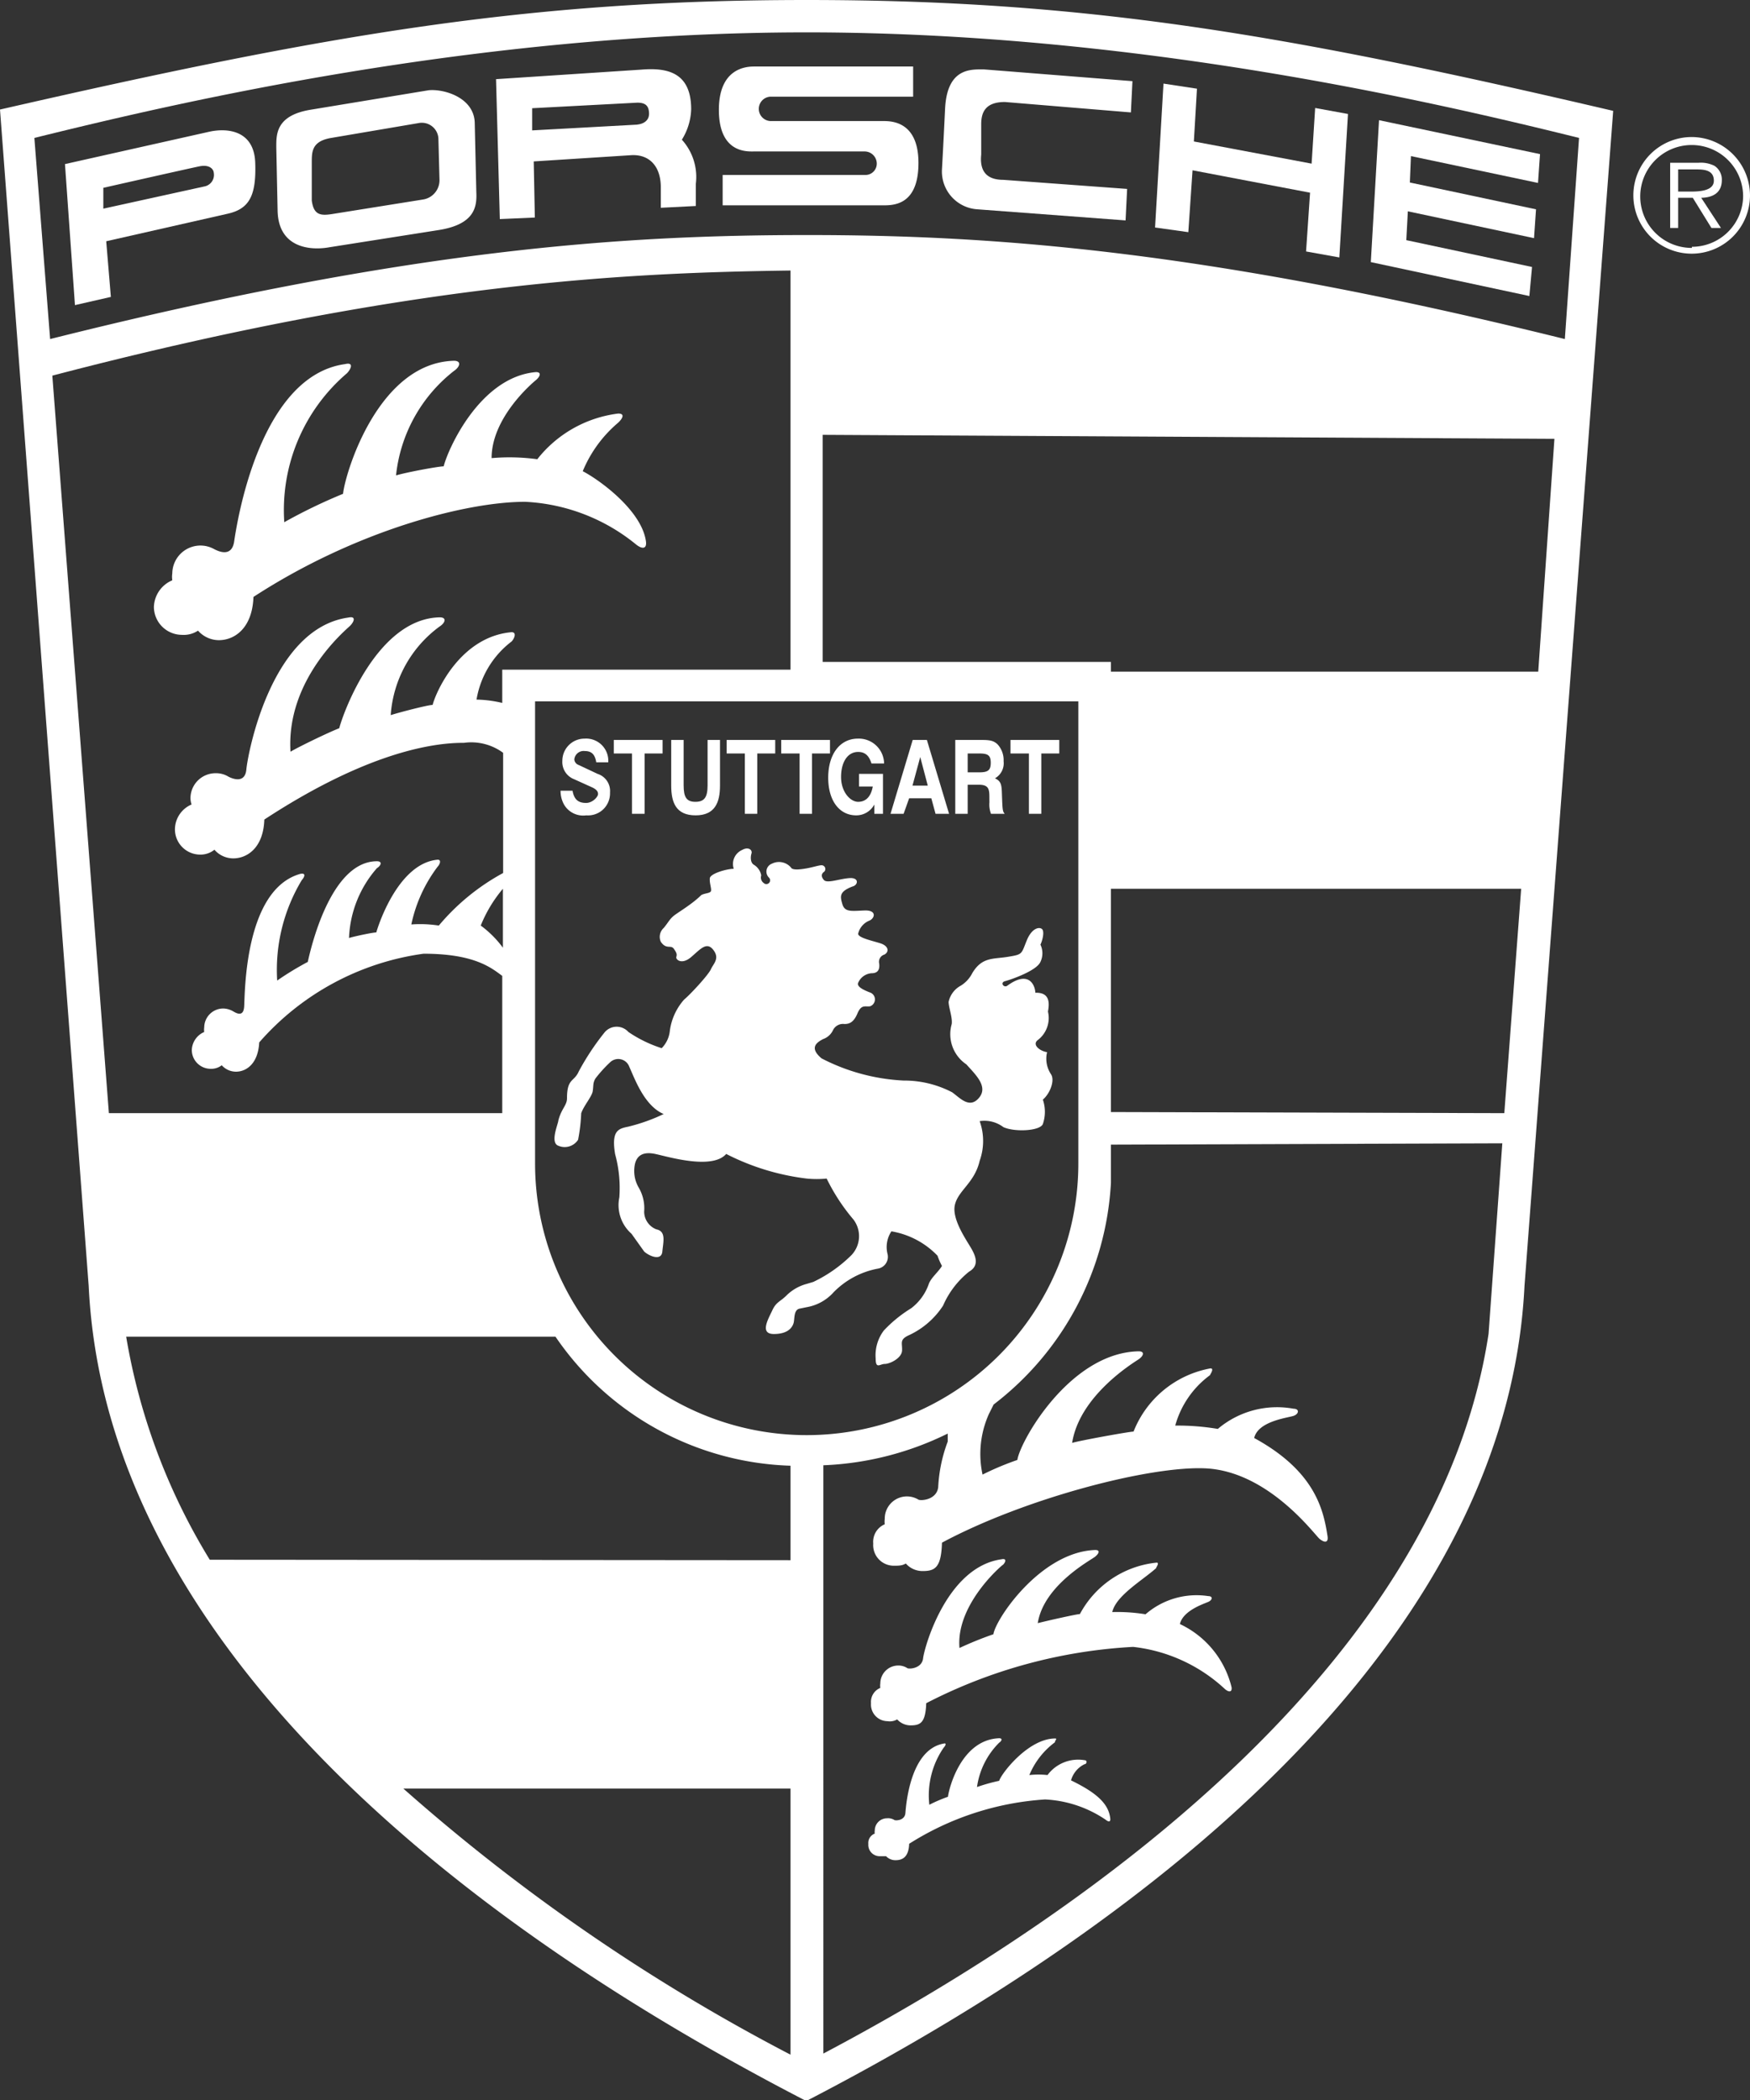
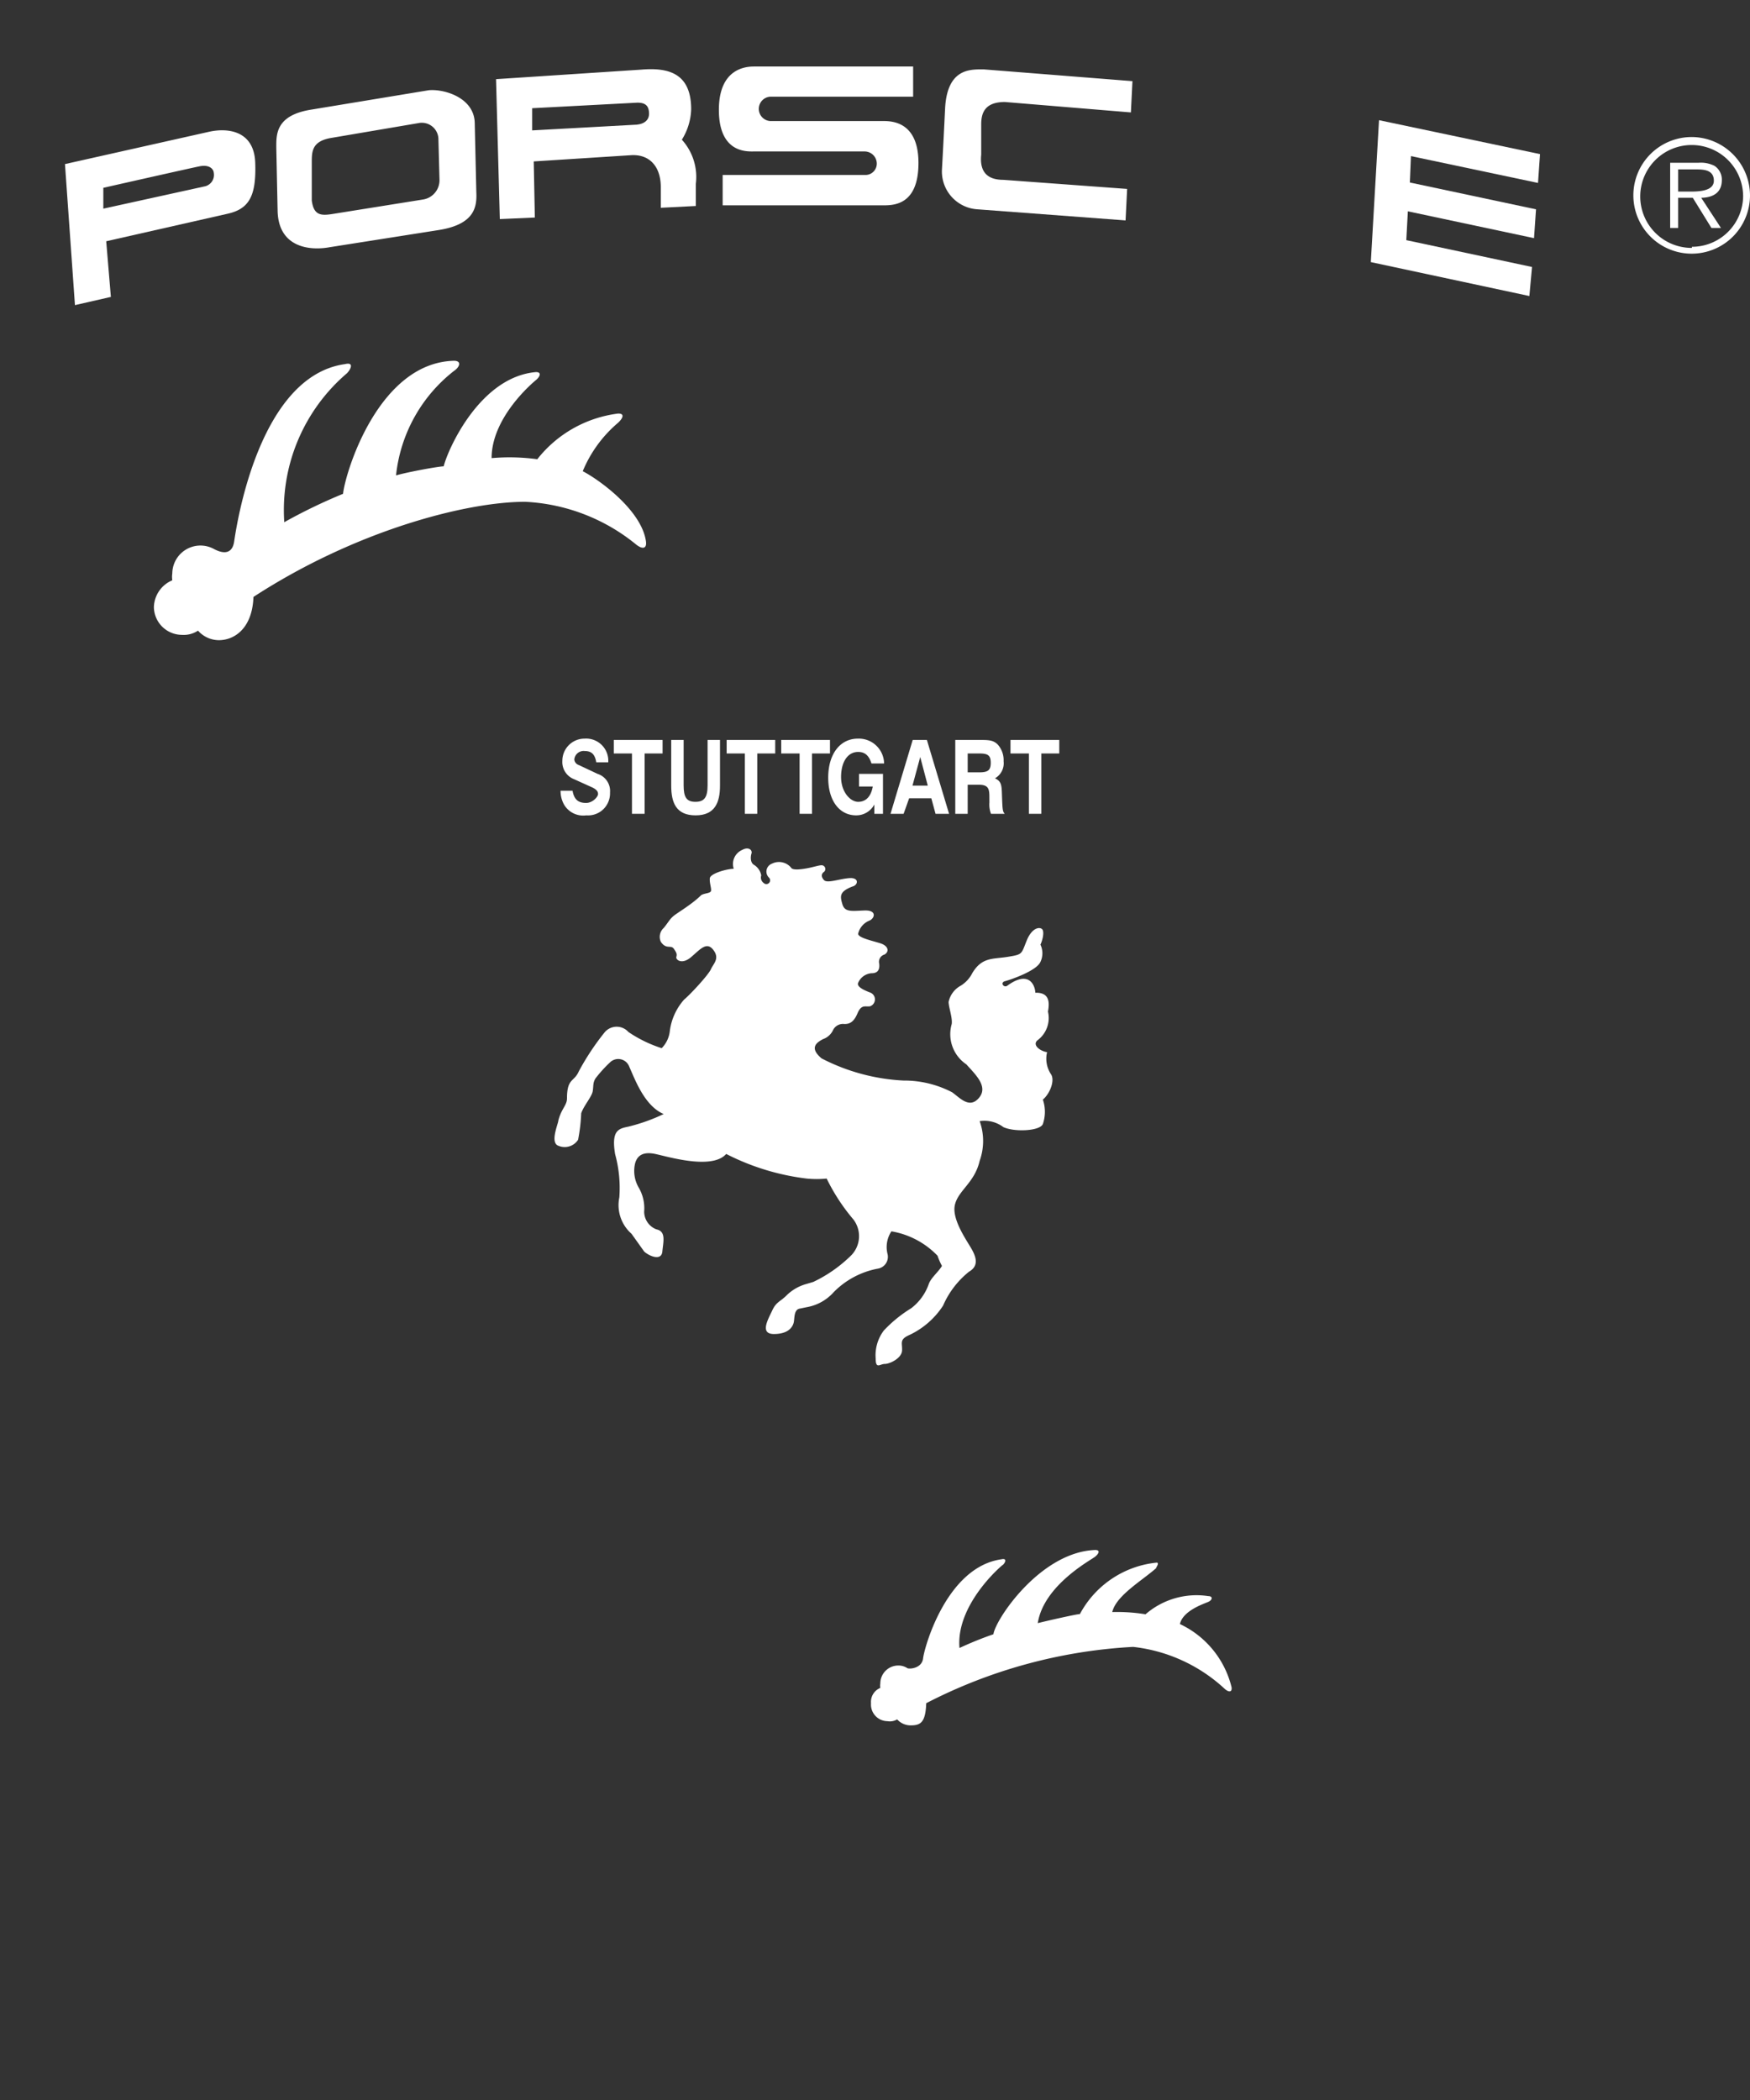
<svg xmlns="http://www.w3.org/2000/svg" viewBox="0 0 78.92 94.71">
  <rect x="0" y="0" width="78.92" height="94.71" fill="#333333" stroke="none" />
  <g>
-     <path d="M0,4.94,4,58c.73,15.17,15,27.79,32.36,36.75C53.75,85.75,68,73.13,68.75,58l4-53C58,1.55,49,0,36.38,0S14.81,1.55,0,4.94Zm2.36,12c16.2-4.24,26.05-4.64,33.29-4.74v18h-13V31.7a5.38,5.38,0,0,0-1.16-.15,4.15,4.15,0,0,1,1.58-2.62c.12-.12.25-.42,0-.42-2.3.2-3.4,2.66-3.56,3.28-.21,0-1.48.33-1.89.46a5.41,5.41,0,0,1,2.21-4c.25-.16.33-.41,0-.41-2.82.06-4.36,4.32-4.53,5-.53.21-1.79.82-2.2,1.06-.2-3.28,2.52-5.51,2.69-5.68s.29-.45-.08-.37c-3.5.49-4.54,6.18-4.6,6.85s-.66.4-.8.33a1.06,1.06,0,0,0-.58-.16,1.13,1.13,0,0,0-1.14,1.13.87.87,0,0,0,.05.28,1.23,1.23,0,0,0-.75,1.08A1.14,1.14,0,0,0,9,38.54a1,1,0,0,0,.67-.22,1.12,1.12,0,0,0,.85.39c.63,0,1.36-.48,1.4-1.75,4.15-2.72,7.17-3.47,9-3.46a2.42,2.42,0,0,1,1.77.45v5.42a10,10,0,0,0-2.9,2.37,5.49,5.49,0,0,0-1.24-.05,6.55,6.55,0,0,1,1.19-2.61c.09-.09.18-.31,0-.31-1.73.15-2.64,2.82-2.77,3.28-.15,0-.92.16-1.23.25A5.06,5.06,0,0,1,17,39.15c.19-.12.25-.31,0-.31-2.11,0-3,4-3.12,4.54a13.62,13.62,0,0,0-1.38.84,7.85,7.85,0,0,1,1.11-4.53c.12-.13.21-.34-.07-.28-2.55.72-2.49,5.5-2.53,6s-.4.25-.51.19a.93.93,0,0,0-.43-.12.86.86,0,0,0-.86.85.71.71,0,0,0,0,.21.92.92,0,0,0-.56.81.85.85,0,0,0,.85.85.77.77,0,0,0,.5-.16.86.86,0,0,0,.64.29c.47,0,1-.36,1.05-1.32a12,12,0,0,1,7.41-4c2.29,0,3.05.63,3.55,1V50.2H4.91ZM22.68,42.74a4.69,4.69,0,0,0-1-1,6.09,6.09,0,0,1,1-1.66ZM9.46,70.34A28.14,28.14,0,0,1,5.69,60.28l19.36,0a13.33,13.33,0,0,0,10.6,5.82v4.26Zm8.73,10.32,17.46,0v12A86.67,86.67,0,0,1,18.19,80.66Zm5.94-28.19V31.63h24.5V52.47a12.25,12.25,0,0,1-24.5,0Zm43,7.68c-2.19,14.45-17.19,25.69-30,32.46V66.08a13.89,13.89,0,0,0,5.61-1.43l0,.36a6.75,6.75,0,0,0-.43,2.06c-.07.57-.77.62-.89.56a1,1,0,0,0-1.52.87.93.93,0,0,0,0,.24.86.86,0,0,0-.52.87.93.93,0,0,0,.92,1c.23,0,.38,0,.55-.1a1,1,0,0,0,.76.34c.55,0,.84-.15.87-1.28,3.73-2,9.4-3.48,11.91-3.35,2.83.15,4.9,3,5.12,3.18s.4.18.36-.11c-.18-1.17-.54-2.93-3.31-4.44.18-.77,1.53-.91,1.78-1s.26-.32,0-.32a4.13,4.13,0,0,0-3.42.91A11,11,0,0,0,53,64.29,4.2,4.2,0,0,1,54.59,62c-.11.1.22-.29,0-.29a4.62,4.62,0,0,0-3.47,2.85c-.18,0-2.4.4-2.77.51.34-2.15,2.78-3.62,3-3.77s.29-.36,0-.36C48.25,61,46,65,45.88,65.84a12.78,12.78,0,0,0-1.57.66,4.4,4.4,0,0,1,.29-2.74l.21-.42a13.5,13.5,0,0,0,5.29-10V51.62l17.65-.06Zm.71-9.95-17.74-.05,0-10.07,18.5,0Zm1.53-19.91H50.1v-.44h-13V19.61l33,.18Zm1.2-15c-16.15-4-25.75-4.69-34.16-4.69s-18,.64-34.15,4.69L1.55,6.22C7.86,4.66,21.39,1.46,36.38,1.46s28.53,3.2,34.83,4.76Z" style="fill: #fff;fill-rule: evenodd" />
    <path d="M53.21,73.24c.14-.61,1.08-.91,1.28-1s.21-.26,0-.26a3.51,3.51,0,0,0-2.83.82,7.87,7.87,0,0,0-1.5-.1c.17-.75,1.38-1.44,2-2-.1.08.17-.23,0-.23a4.43,4.43,0,0,0-3.46,2.32c-.15,0-1.6.33-1.9.41.27-1.72,2.41-2.85,2.59-3s.23-.3,0-.3c-2.47.09-4.5,3.13-4.59,3.8a15.7,15.7,0,0,0-1.53.62c-.18-2.07,2.15-3.93,1.95-3.74.12-.11.21-.32-.06-.26-2.48.35-3.48,4-3.53,4.46s-.61.5-.71.45a.73.73,0,0,0-.41-.12.81.81,0,0,0-.81.81.64.64,0,0,0,0,.2.68.68,0,0,0-.42.69.75.75,0,0,0,.74.81.65.65,0,0,0,.44-.08.82.82,0,0,0,.6.27c.45,0,.68-.12.71-1a23,23,0,0,1,9.33-2.54,7.25,7.25,0,0,1,4.15,1.91c.17.14.32.14.29-.09A4.26,4.26,0,0,0,53.21,73.24Z" style="fill: #fff;fill-rule: evenodd" />
-     <path d="M48.3,80.29a1.16,1.16,0,0,1,.61-.73c.1,0,.14-.18,0-.18a1.72,1.72,0,0,0-1.67.67,3.74,3.74,0,0,0-.82,0,3.52,3.52,0,0,1,1.17-1.49c-.07,0,.12-.16,0-.16-1.23,0-2.45,1.61-2.53,1.91a8.19,8.19,0,0,0-1,.28,3.5,3.5,0,0,1,1-2c.12-.08.16-.2,0-.2-1.68.06-2.25,2.18-2.31,2.64a6.62,6.62,0,0,0-.84.36,3.79,3.79,0,0,1,.65-2.58c.08-.08.14-.22,0-.18-1.53.27-1.7,2.81-1.73,3.14s-.42.34-.49.31A.54.54,0,0,0,40,82a.55.55,0,0,0-.55.55.34.34,0,0,0,0,.14.45.45,0,0,0-.29.47.51.51,0,0,0,.5.55c.13,0,.21,0,.3,0a.58.58,0,0,0,.42.18c.3,0,.6-.12.62-.74a13,13,0,0,1,6.13-2,5.32,5.32,0,0,1,2.74.92c.12.1.22.1.2-.06C50,81.36,49.48,80.86,48.3,80.29Z" style="fill: #fff;fill-rule: evenodd" />
    <path d="M45.25,50.83c.5.23,1.65.18,1.78-.14a1.7,1.7,0,0,0,0-1.1c.32-.27.55-.86.37-1.14a1.27,1.27,0,0,1-.18-1c-.32-.05-.67-.32-.44-.53a1.25,1.25,0,0,0,.48-1.3c.07-.39.09-.87-.57-.85,0-.25-.23-1.07-1.26-.32-.16.12-.34-.14-.11-.2s1.42-.46,1.6-.87a.9.9,0,0,0,0-.78c.09-.18.18-.55.09-.68s-.46-.12-.71.5-.18.62-.85.73-1.16,0-1.6.73a1.42,1.42,0,0,1-.52.57,1.09,1.09,0,0,0-.55.73c0,.25.18.71.14,1A1.64,1.64,0,0,0,43.58,48c.41.46,1,1,.57,1.51s-.86,0-1.21-.25a4.67,4.67,0,0,0-2.19-.53,9,9,0,0,1-3.7-1c-.57-.48-.22-.72.07-.87a.78.78,0,0,0,.45-.41.5.5,0,0,1,.51-.27c.2,0,.41-.05.59-.48s.37-.28.57-.32a.33.33,0,0,0,0-.62c-.37-.14-.57-.27-.55-.41a.71.71,0,0,1,.62-.46c.34,0,.36-.25.34-.43a.34.34,0,0,1,.23-.41c.23-.12.2-.39-.18-.51s-1-.25-1-.43a.84.84,0,0,1,.5-.59c.25-.1.36-.48-.21-.46s-.89.09-1-.28-.14-.57.45-.8c.26-.06.32-.41-.13-.38s-1,.25-1.15.09-.11-.3,0-.37a.17.17,0,0,0-.11-.3c-.12,0-.39.09-.67.14s-.57.08-.68,0a.71.71,0,0,0-.89-.21.38.38,0,0,0-.14.62.17.17,0,1,1-.23.25.3.3,0,0,1-.11-.34A.71.71,0,0,0,34,39c-.16-.09-.16-.35-.11-.51s-.14-.32-.42-.16a.69.69,0,0,0-.38.85c-.3,0-1.06.21-1.08.43s.09.48.05.58-.3.09-.44.18c-.39.39-1,.75-1.21.91s-.27.32-.48.57a.54.54,0,0,0-.13.62c.25.37.45.12.59.32s.14.25.11.37.25.36.67,0,.7-.71,1-.32,0,.62-.11.87-.91,1.12-1.21,1.37a2.65,2.65,0,0,0-.64,1.39,1.3,1.3,0,0,1-.37.8,5.82,5.82,0,0,1-1.5-.73.71.71,0,0,0-1.06,0,11.4,11.4,0,0,0-1.18,1.78c-.21.48-.53.3-.53,1.21,0,.32-.25.46-.39,1,0,.14-.39,1,0,1.14a.72.72,0,0,0,.89-.27,7.74,7.74,0,0,0,.14-1.19c.11-.34.48-.75.52-1s0-.36.12-.57a5.94,5.94,0,0,1,.66-.73.53.53,0,0,1,.87.2c.25.55.68,1.76,1.55,2.13a8.14,8.14,0,0,1-1.6.57c-.43.09-.77.16-.59,1.24A5.76,5.76,0,0,1,27.93,54a1.72,1.72,0,0,0,.55,1.64l.57.8c.23.21.78.44.82,0s.18-.91-.27-1a.86.86,0,0,1-.55-.8,1.85,1.85,0,0,0-.25-1.09,1.49,1.49,0,0,1-.16-1.08c.09-.34.34-.55.91-.43s2.56.73,3.2,0a10.8,10.8,0,0,0,3.63,1.11,4.55,4.55,0,0,0,.9,0A8.81,8.81,0,0,0,38.49,55a1.24,1.24,0,0,1-.09,1.6,6.23,6.23,0,0,1-1.72,1.21l-.3.09a2.06,2.06,0,0,0-.89.5c-.29.3-.48.3-.66.69s-.59,1.07.07,1.07.84-.32.89-.5,0-.57.25-.64l.34-.07a2.11,2.11,0,0,0,1.22-.68,3.76,3.76,0,0,1,2-1.06.54.54,0,0,0,.42-.68,1.28,1.28,0,0,1,.18-1,3.74,3.74,0,0,1,2.08,1.1,3,3,0,0,0,.2.46c-.16.27-.48.52-.59.8A2.34,2.34,0,0,1,41.09,59a6,6,0,0,0-1.23,1,1.85,1.85,0,0,0-.37,1.26c0,.5.19.25.41.25s.76-.25.78-.6-.14-.5.34-.71a3.68,3.68,0,0,0,1.51-1.32,4,4,0,0,1,1.17-1.53c.43-.25.34-.62.13-1s-.91-1.34-.77-2,.89-1,1.12-2a2.65,2.65,0,0,0,0-1.79A1.42,1.42,0,0,1,45.25,50.83Z" style="fill: #fff;fill-rule: evenodd" />
    <path d="M8.93,28.44a1.26,1.26,0,0,0,.94.43c.7,0,1.51-.53,1.56-1.95,4.61-3,9.6-4.29,12.25-4.29a8.55,8.55,0,0,1,5,1.92c.27.22.5.22.45-.14C28.93,23,27,21.62,26.28,21.25a5.73,5.73,0,0,1,1.6-2.19c.19-.18.32-.41,0-.41a5.5,5.5,0,0,0-3.65,2.06,9.24,9.24,0,0,0-2.06-.05c0-1.83,1.83-3.38,2-3.52s.28-.36,0-.36c-2.56.22-4,3.56-4.16,4.25-.23,0-1.69.27-2.15.41a6.89,6.89,0,0,1,2.61-4.71c.27-.18.36-.46,0-.46-3.39.09-4.89,5-5,6a24.21,24.21,0,0,0-2.65,1.28,8.11,8.11,0,0,1,2.83-6.72c.18-.19.32-.51-.09-.41-3.89.54-4.89,7.26-5,8s-.73.43-.89.35a1.27,1.27,0,0,0-1.9,1.09,1.06,1.06,0,0,0,0,.31,1.35,1.35,0,0,0-.83,1.2,1.27,1.27,0,0,0,1.26,1.26A1.17,1.17,0,0,0,8.93,28.44Z" style="fill: #fff;fill-rule: evenodd" />
    <path d="M30.75,6.3a2.75,2.75,0,0,0,.42-1.37c0-1.65-1.05-1.89-2.25-1.79l-6.55.43.17,6.31,1.58-.07-.05-2.53L28.44,7c.86-.06,1.36.52,1.36,1.44v.93l1.58-.08v-1A2.5,2.5,0,0,0,30.75,6.3Zm-2-.68L24,5.88l0-1,4.74-.25c.37,0,.52.14.53.48S29,5.6,28.71,5.62Z" style="fill: #fff;fill-rule: evenodd" />
    <path d="M9.44,5.94,2.93,7.4l.45,6.36L5,13.39l-.21-2.51,5.47-1.24c1-.22,1.3-.84,1.25-2.3S10.26,5.76,9.44,5.94ZM9.21,8.41l-4.55,1,0-.94S8.55,7.59,9,7.5s.63.13.64.29A.53.53,0,0,1,9.21,8.41Z" style="fill: #fff;fill-rule: evenodd" />
    <path d="M21.41,5.58C21.41,4.39,20,4,19.33,4.07l-5.27.87c-1.63.25-1.6,1.12-1.6,1.71l.06,2.88c.05,1.65,1.47,1.78,2.34,1.62l4.89-.77c1.71-.26,1.76-1.1,1.73-1.74ZM19.06,9l-4,.64c-.55.09-.91.11-1-.6l0-1.71c0-.48,0-.94.82-1.1l4-.68a.75.75,0,0,1,.89.68l.05,1.88A.88.88,0,0,1,19.06,9Z" style="fill: #fff;fill-rule: evenodd" />
    <path d="M34.74,4.36h6.44V3H34c-.36,0-1.6.08-1.58,2S33.71,6.83,34,6.83H39a.55.55,0,0,1,.54.55.51.51,0,0,1-.54.51H32.59V9.26h7.18c.45,0,1.65.06,1.65-1.91s-1.34-1.89-1.65-1.89h-5a.55.55,0,0,1-.55-.55A.55.55,0,0,1,34.74,4.36Z" style="fill: #fff;fill-rule: evenodd" />
-     <polygon points="53.78 7.68 59.08 8.69 58.9 11.34 60.4 11.61 60.79 5.14 59.31 4.87 59.15 7.38 53.84 6.38 53.98 4 52.47 3.77 52.09 10.26 53.59 10.47 53.78 7.68" style="fill: #fff;fill-rule: evenodd" />
    <polygon points="69.09 12.04 63.42 10.83 63.49 9.53 69.18 10.74 69.27 9.44 63.58 8.23 63.63 7.04 69.36 8.25 69.45 6.95 62.19 5.42 61.82 11.82 68.97 13.35 69.09 12.04" style="fill: #fff;fill-rule: evenodd" />
    <path d="M44.09,9.44l6.67.5.07-1.42-5.58-.41c-.52,0-1.1-.18-1-1.14l0-1.37c0-.55.2-1,1.07-1L51,5.07l.07-1.41-6.69-.53c-.58,0-1.67-.09-1.76,1.78s-.14,2.72-.14,2.72A1.71,1.71,0,0,0,44.09,9.44Z" style="fill: #fff;fill-rule: evenodd" />
    <path d="M26.43,36.21c-.36,0-.54-.16-.61-.55h-.54a1.26,1.26,0,0,0,.16.63,1,1,0,0,0,1,.48,1,1,0,0,0,.73-.24,1,1,0,0,0,.34-.79.81.81,0,0,0-.56-.84l-.85-.4a.29.29,0,0,1-.2-.25.42.42,0,0,1,.47-.38c.31,0,.46.15.52.51h.54a1,1,0,0,0-1.07-1.07,1,1,0,0,0-1,1,.83.83,0,0,0,.53.83l.84.38c.17.09.24.17.24.29S26.73,36.21,26.43,36.21Z" style="fill: #fff;fill-rule: evenodd" />
    <polygon points="28.5 36.7 29.07 36.7 29.07 33.98 29.88 33.98 29.88 33.37 27.68 33.37 27.68 33.98 28.5 33.98 28.5 36.7" style="fill: #fff;fill-rule: evenodd" />
    <path d="M31.37,36.77c.87,0,1.1-.58,1.1-1.34V33.37h-.56v2.05c0,.54-.15.74-.55.74s-.53-.21-.53-.74V33.37h-.56v2.06C30.27,36.2,30.49,36.77,31.37,36.77Z" style="fill: #fff;fill-rule: evenodd" />
    <polygon points="33.59 36.7 34.15 36.7 34.15 33.98 34.96 33.98 34.96 33.37 32.77 33.37 32.77 33.98 33.59 33.98 33.59 36.7" style="fill: #fff;fill-rule: evenodd" />
    <path d="M38.61,36.77a.92.92,0,0,0,.82-.49l0,.42h.39V34.9H38.74v.57h.62c-.08.45-.31.69-.66.69s-.77-.44-.77-1.12.3-1.13.77-1.13c.3,0,.49.16.6.52h.57a1.14,1.14,0,0,0-1.18-1.12c-.81,0-1.34.7-1.34,1.76S37.87,36.77,38.61,36.77Z" style="fill: #fff;fill-rule: evenodd" />
    <path d="M41,36h1l.19.7h.61l-1-3.33h-.64l-1,3.33h.59Zm.5-1.86.34,1.29h-.69Z" style="fill: #fff;fill-rule: evenodd" />
    <path d="M43.64,35.39h.51c.53,0,.46.3.47.79a1.2,1.2,0,0,0,.07.52h.62c-.09-.1-.1-.18-.12-.72s0-.73-.32-.88a.78.78,0,0,0,.39-.77,1.05,1.05,0,0,0-.28-.77c-.17-.15-.31-.19-.7-.19h-1.2V36.7h.56Zm0-1.41h.53c.39,0,.51.09.51.42s-.12.43-.51.43h-.53Z" style="fill: #fff;fill-rule: evenodd" />
    <polygon points="46.4 36.7 46.96 36.7 46.96 33.98 47.77 33.98 47.77 33.37 45.57 33.37 45.57 33.98 46.4 33.98 46.4 36.7" style="fill: #fff;fill-rule: evenodd" />
    <polygon points="36.06 36.7 36.38 36.7 36.62 36.7 36.62 33.98 37.43 33.98 37.43 33.37 36.38 33.37 35.23 33.37 35.23 33.98 36.06 33.98 36.06 36.7" style="fill: #fff;fill-rule: evenodd" />
    <path d="M76.3,6.18a2.63,2.63,0,1,0,2.62,2.63A2.64,2.64,0,0,0,76.3,6.18Zm0,5a2.32,2.32,0,1,1,2.31-2.32A2.31,2.31,0,0,1,76.3,11.13Z" style="fill: #fff;fill-rule: evenodd" />
    <path d="M77.65,8.12a.74.74,0,0,0-.33-.64,1.37,1.37,0,0,0-.72-.14H75.32v2.94h.36V8.92h.66l.84,1.36h.43l-.89-1.36C77.24,8.91,77.65,8.7,77.65,8.12Zm-1.42.52h-.55v-1h.84c.37,0,.77.05.77.51S76.64,8.64,76.23,8.64Z" style="fill: #fff;fill-rule: evenodd" />
  </g>
</svg>